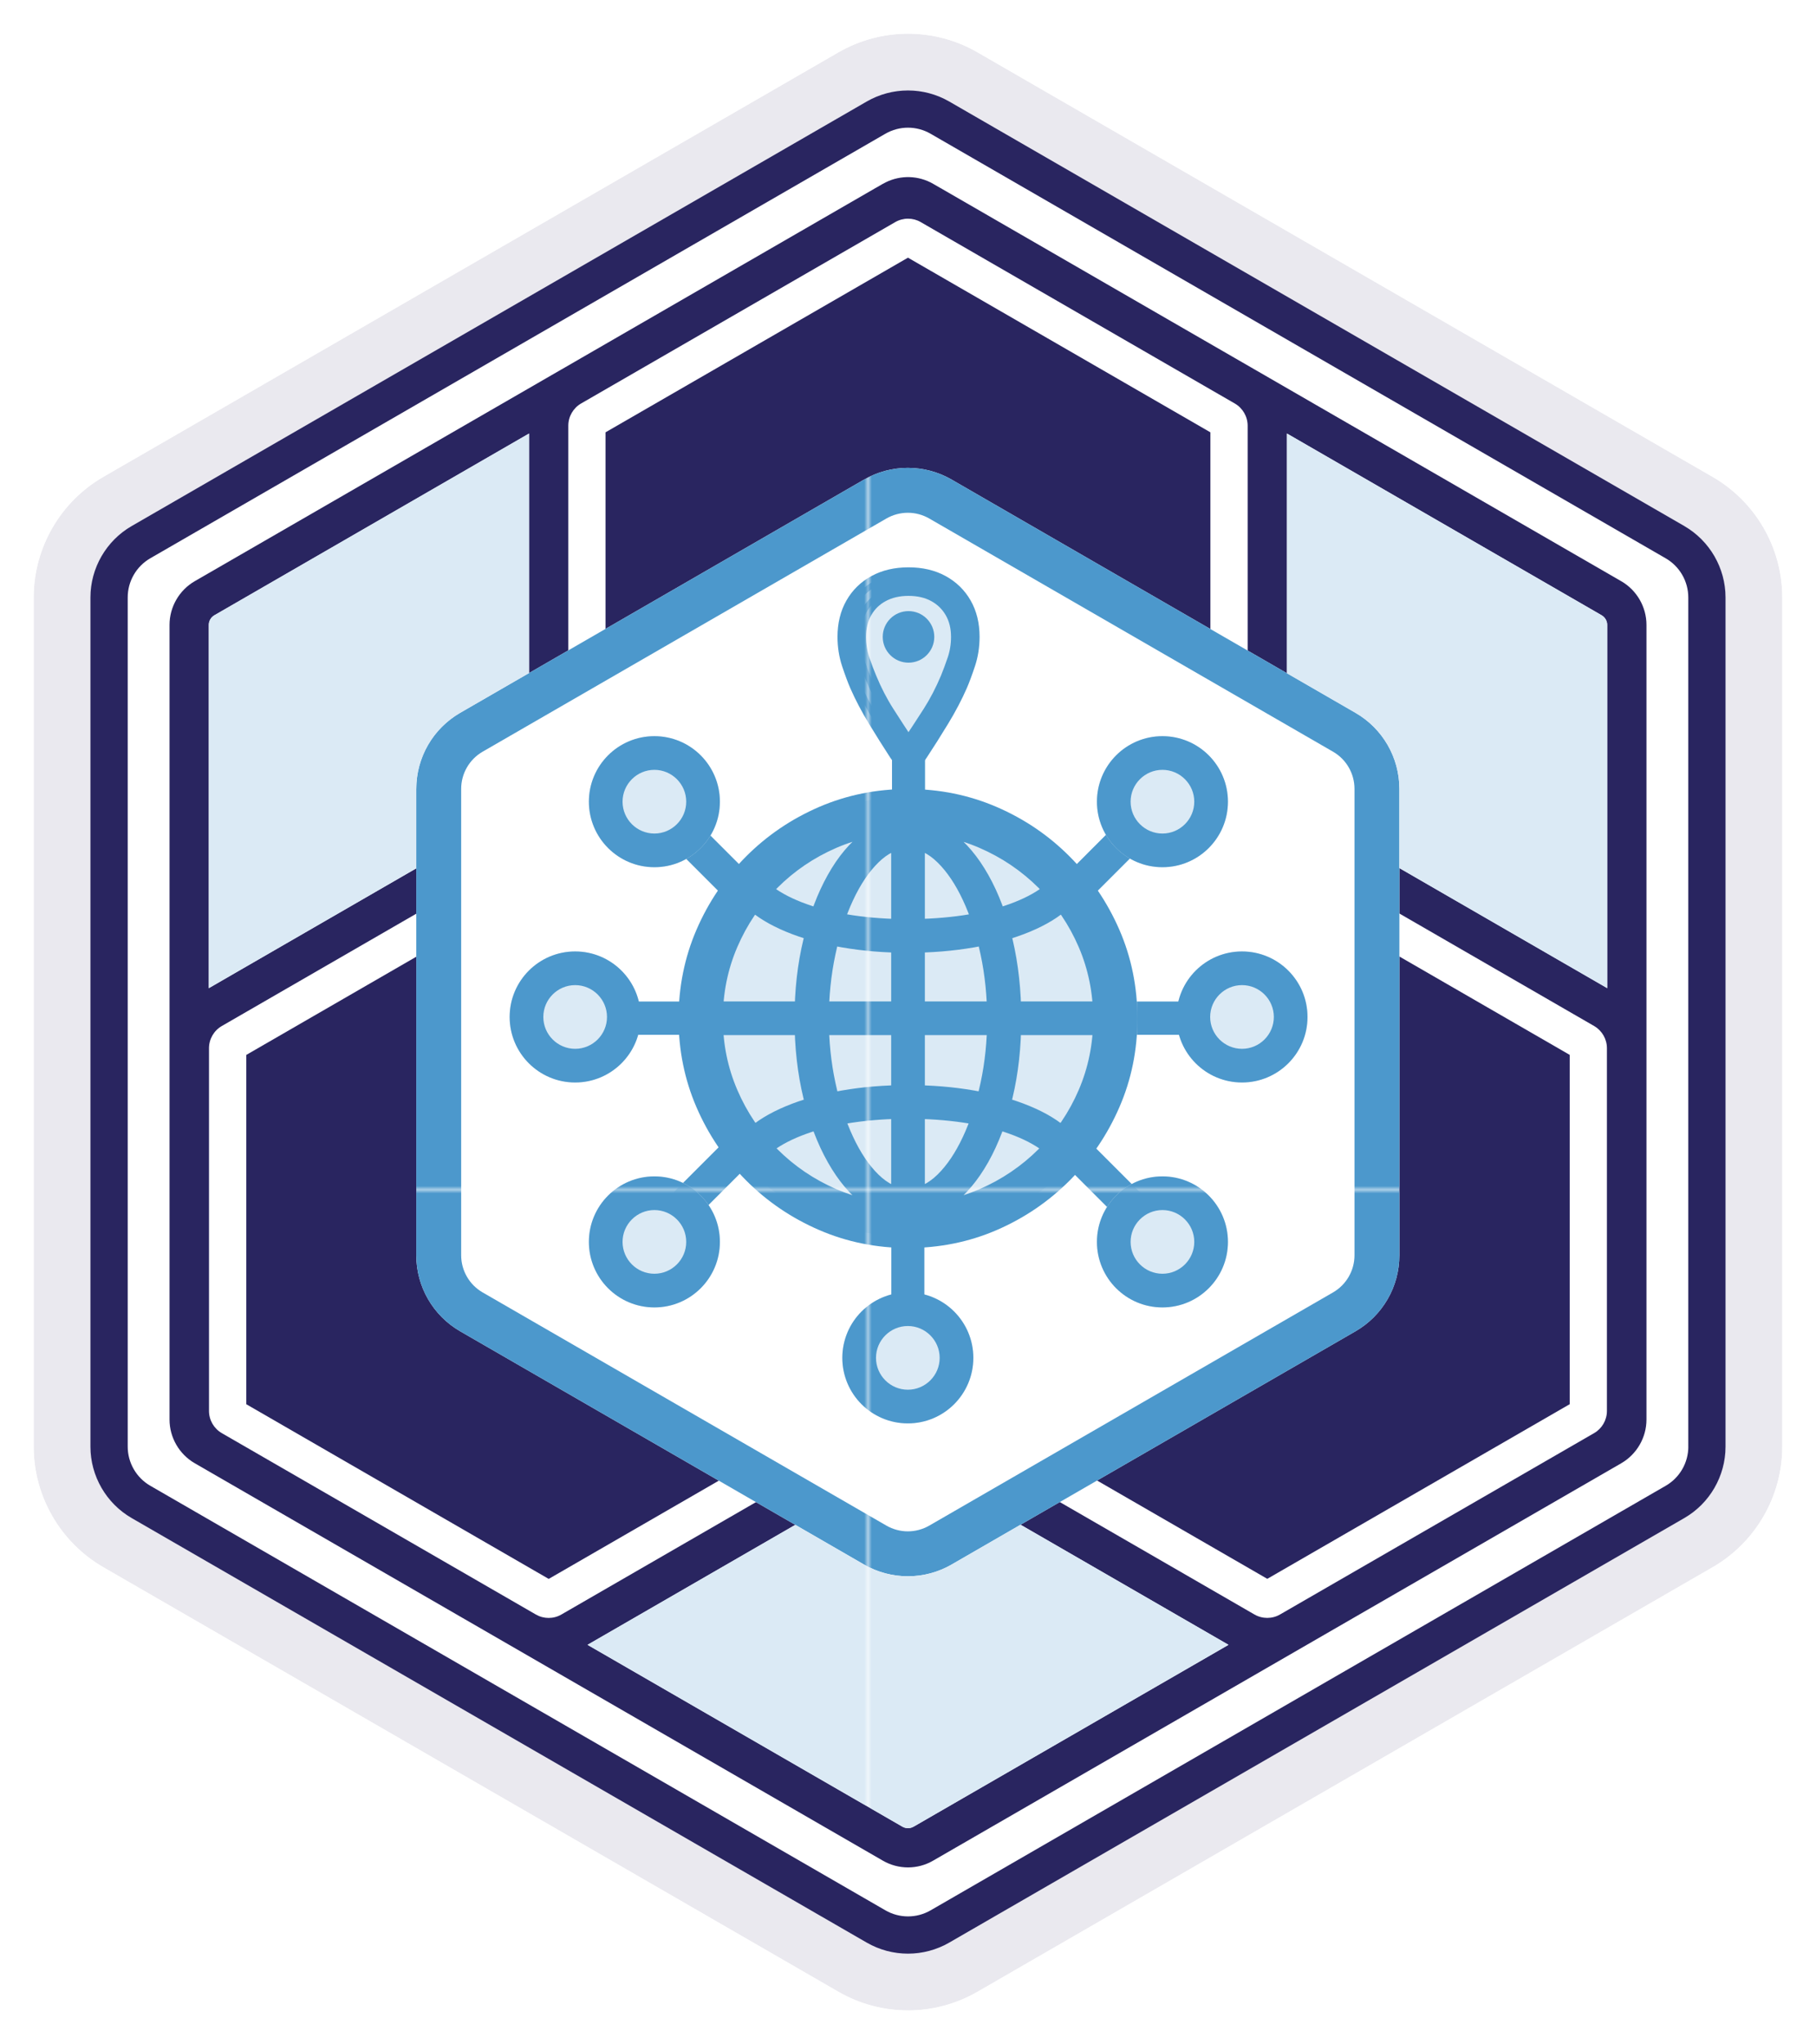
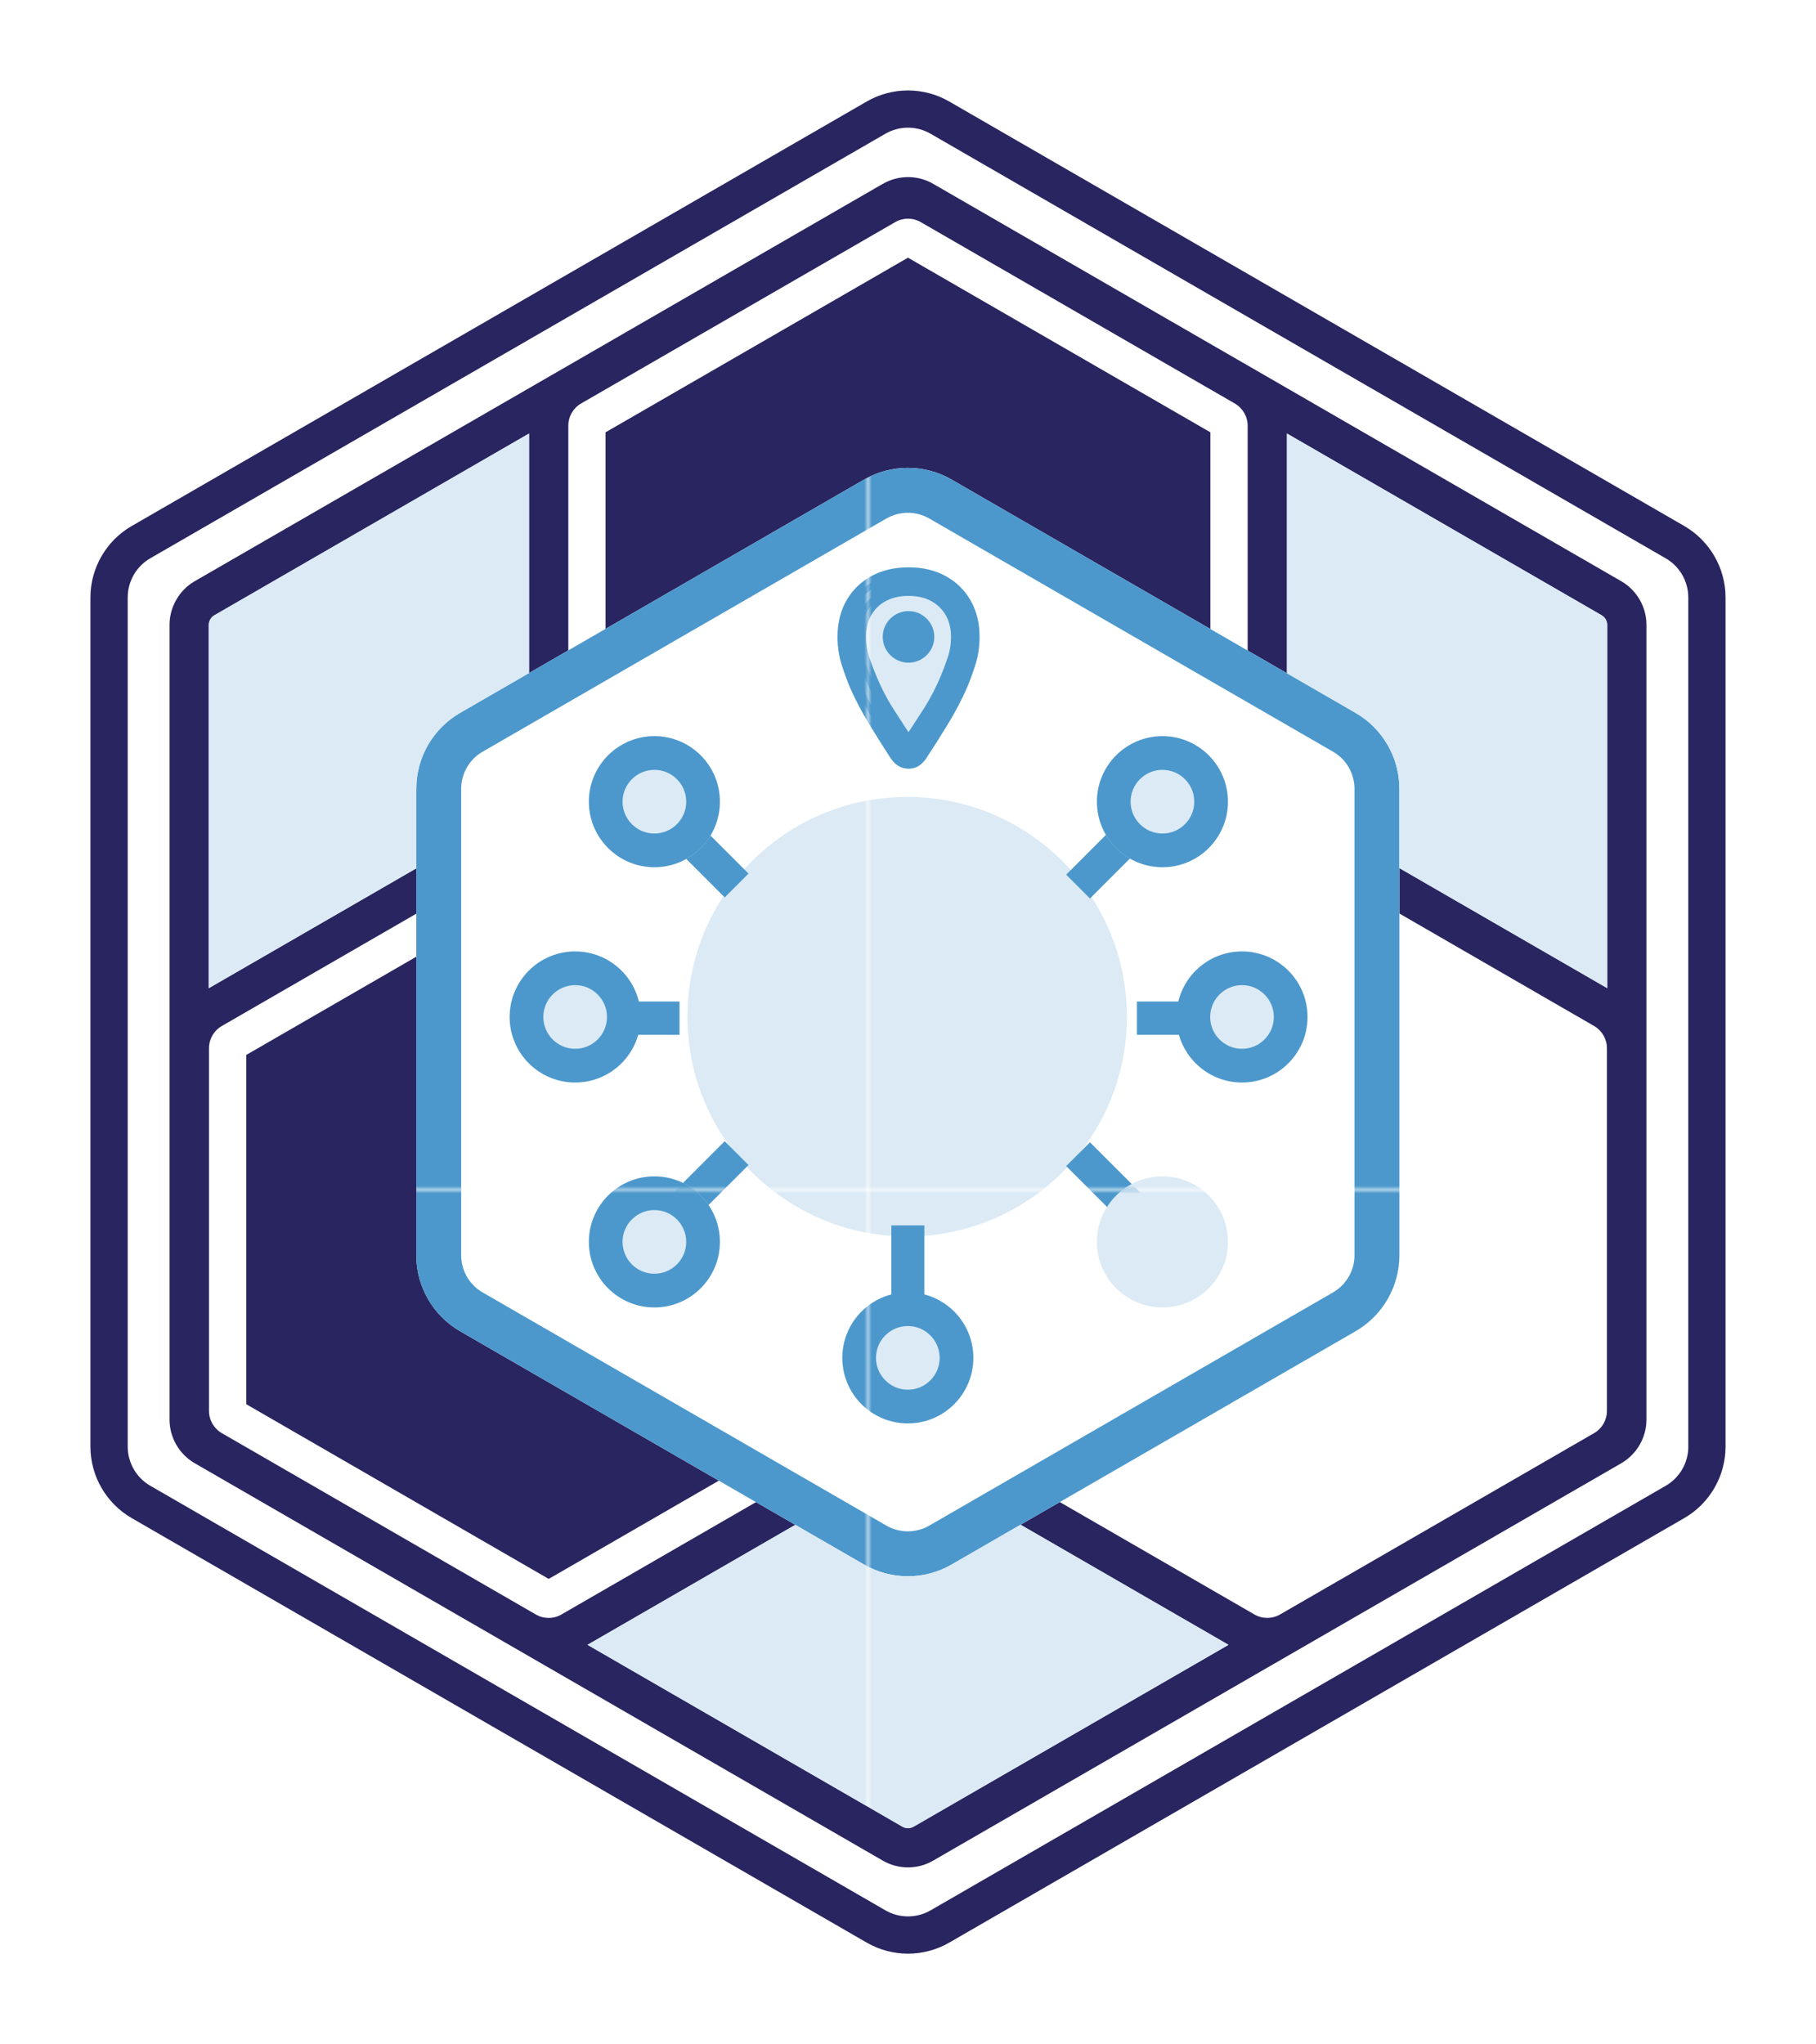
<svg xmlns="http://www.w3.org/2000/svg" id="Layer_2" data-name="Layer 2" viewBox="0 0 485.45 546.25">
  <defs>
    <style>
      .cls-1 {
        fill: none;
      }

      .cls-2 {
        stroke: url(#New_Pattern_Swatch_4);
        stroke-miterlimit: 10;
        stroke-width: 3px;
      }

      .cls-2, .cls-3 {
        fill: url(#New_Pattern_Swatch_4);
      }

      .cls-4 {
        fill: #dbeaf5;
      }

      .cls-5 {
        fill: #fff;
      }

      .cls-6 {
        fill: #4c98cc;
      }

      .cls-7 {
        fill: #e8ce47;
      }

      .cls-8 {
        opacity: .1;
      }

      .cls-8, .cls-9 {
        fill: #292560;
      }

      .cls-10 {
        fill: url(#New_Pattern_Swatch_5);
      }
    </style>
    <pattern id="New_Pattern_Swatch_4" data-name="New Pattern Swatch 4" x="0" y="0" width="239.44" height="239.44" patternTransform="translate(7192.52 -2321.58)" patternUnits="userSpaceOnUse" viewBox="0 0 239.44 239.44">
      <g>
        <rect class="cls-1" width="239.44" height="239.44" />
        <rect class="cls-6" width="239.44" height="239.44" />
      </g>
    </pattern>
    <pattern id="New_Pattern_Swatch_5" data-name="New Pattern Swatch 5" x="0" y="0" width="239.44" height="239.44" patternTransform="translate(7192.52 -2321.58)" patternUnits="userSpaceOnUse" viewBox="0 0 239.44 239.44">
      <g>
        <rect class="cls-1" width="239.44" height="239.44" />
        <rect class="cls-4" x="0" width="239.44" height="239.44" />
      </g>
    </pattern>
  </defs>
  <g id="Layer_1-2" data-name="Layer 1">
    <g>
      <g>
        <path class="cls-5" d="M242.88,415.83c-3.05,0-6.05-.8-8.69-2.33l-107.96-62.33c-5.36-3.09-8.69-8.86-8.69-15.05v-124.66c0-6.19,3.33-11.95,8.69-15.05l107.96-62.33c2.64-1.52,5.64-2.33,8.69-2.33s6.05.8,8.69,2.33l107.96,62.33c5.36,3.09,8.69,8.86,8.69,15.05v124.66c0,6.19-3.33,11.95-8.69,15.05l-107.96,62.33c-2.64,1.52-5.64,2.33-8.69,2.33Z" />
        <path class="cls-7" d="M242.88,137.83c1.98,0,3.94.52,5.65,1.51l107.96,62.33c3.49,2.01,5.65,5.77,5.65,9.79v124.66c0,4.03-2.17,7.78-5.65,9.79l-107.96,62.33c-1.72.99-3.67,1.51-5.65,1.51s-3.94-.52-5.65-1.51l-107.96-62.33c-3.49-2.01-5.65-5.77-5.65-9.79v-124.66c0-4.03,2.17-7.78,5.65-9.79l107.96-62.33c1.72-.99,3.67-1.51,5.65-1.51M242.88,125.7c-4.05,0-8.09,1.05-11.72,3.14l-107.96,62.33c-7.25,4.19-11.72,11.93-11.72,20.3v124.66c0,8.38,4.47,16.11,11.72,20.3l107.96,62.33c3.63,2.09,7.67,3.14,11.72,3.14s8.09-1.05,11.72-3.14l107.96-62.33c7.25-4.19,11.72-11.93,11.72-20.3v-124.66c0-8.38-4.47-16.11-11.72-20.3l-107.96-62.33c-3.63-2.09-7.67-3.14-11.72-3.14h0Z" />
      </g>
-       <path class="cls-8" d="M242.72,537.25c-6.52,0-12.96-1.72-18.61-4.99L27.61,418.81c-11.48-6.63-18.61-18.97-18.61-32.22v-226.92c0-13.25,7.13-25.6,18.6-32.22L224.12,13.99c5.65-3.26,12.08-4.99,18.6-4.99s12.96,1.72,18.6,4.99l196.51,113.46c11.48,6.62,18.61,18.97,18.61,32.22v226.92c0,13.25-7.13,25.6-18.61,32.22l-196.52,113.46c-5.65,3.26-12.08,4.99-18.6,4.99Z" />
      <path class="cls-5" d="M450.26,140.58L253.74,27.12c-3.35-1.93-7.16-2.95-11.02-2.95s-7.67,1.02-11.02,2.95L35.19,140.58c-6.8,3.92-11.02,11.24-11.02,19.09v226.92c0,7.85,4.22,15.16,11.02,19.09l196.51,113.46c3.35,1.93,7.16,2.95,11.02,2.95s7.67-1.02,11.02-2.95l196.51-113.46c6.8-3.92,11.02-11.24,11.02-19.09v-226.92c0-7.85-4.22-15.16-11.02-19.09Z" />
      <path class="cls-9" d="M136.72,321.6v-80.62l-70.88,40.93v93.35l80.84,46.68,70.89-40.93-69.82-40.31c-6.8-3.92-11.02-11.24-11.02-19.09Z" />
-       <path class="cls-9" d="M348.73,321.6c0,7.85-4.22,15.16-11.02,19.09l-69.82,40.31,70.88,40.92,80.84-46.67v-93.35l-70.89-40.93v80.62Z" />
      <path class="cls-9" d="M433.4,155.33l-96.15-55.52s0,0,0,0l-7.09-4.09-17-9.81-61.77-35.67s-.1-.05-.15-.08l-1.73-1s0,0,0,0l-.03-.02c-3.91-2.27-8.7-2.41-12.72-.41-.28.14-.55.28-.82.43l-1.73,1s-.1.05-.15.08l-83.97,48.49s0,0-.01,0l-1.87,1.08s0,0,0,0l-96.16,55.51c-4.15,2.41-6.73,6.88-6.73,11.67v212.37c0,4.79,2.58,9.26,6.74,11.67l183.92,106.19c2.08,1.21,4.42,1.82,6.75,1.82s4.66-.61,6.73-1.82l183.94-106.19c4.15-2.41,6.73-6.88,6.73-11.67v-212.37c0-4.79-2.58-9.26-6.74-11.67ZM55.82,167.01c0-1.06.57-2.05,1.49-2.58l84.12-48.57v97.02c0,.62.04,1.23.13,1.84-.57.23-1.12.5-1.66.81l-84.08,48.55v-97.06ZM244.2,488.16c-.92.53-2.05.52-2.96,0l-84.18-48.6,84.15-48.58c.54-.31,1.04-.66,1.53-1.03.48.37.99.72,1.53,1.03l84.14,48.58-84.19,48.6ZM337.85,218.2c2.84,4.92,6.92,9,11.84,11.84l76.54,44.2c2.05,1.23,3.33,3.47,3.33,5.87v96.95c0,2.43-1.31,4.7-3.42,5.92l-83.97,48.47c-1.05.61-2.23.91-3.41.91s-2.36-.3-3.42-.91l-76.45-44.14c-4.92-2.84-10.5-4.33-16.18-4.33h0c-5.68,0-11.26,1.49-16.18,4.33l-76.45,44.14c-1.06.62-2.24.92-3.42.92s-2.34-.3-3.39-.9l-83.98-48.49c-2.11-1.22-3.42-3.49-3.42-5.92v-96.95c0-2.43,1.31-4.7,3.42-5.92l76.45-44.14c4.92-2.84,9.01-6.93,11.85-11.85h0c2.84-4.92,4.33-10.49,4.33-16.17v-88.29c0-2.43,1.31-4.69,3.41-5.91l24.6-14.2,59.37-34.27c1.06-.61,2.24-.92,3.42-.92s2.32.29,3.35.88l84.03,48.52c2.1,1.22,3.42,3.49,3.42,5.92v88.28c0,5.68,1.49,11.26,4.33,16.17h0ZM429.63,264.06l-84.09-48.56c-.53-.31-1.08-.57-1.65-.8.08-.6.13-1.22.13-1.84v-97.01l84.11,48.56c.92.53,1.5,1.53,1.5,2.58v97.06Z" />
      <path class="cls-9" d="M242.72,154.13c3.86,0,7.67,1.02,11.02,2.95l69.82,40.31v-81.86l-80.84-46.67-57.82,33.38-23.03,13.29v81.86l69.82-40.31c3.35-1.93,7.16-2.95,11.02-2.95Z" />
      <g>
        <path class="cls-5" d="M111.28,210.8v124.66c0,8.37,4.47,16.11,11.72,20.3l107.96,62.33c7.25,4.19,16.19,4.19,23.44,0l107.96-62.33c7.25-4.19,11.72-11.93,11.72-20.3v-124.66c0-8.37-4.47-16.11-11.72-20.3l-107.96-62.33c-7.25-4.19-16.19-4.19-23.44,0l-107.96,62.33c-7.25,4.19-11.72,11.93-11.72,20.3Z" />
        <path class="cls-3" d="M242.68,137.03c2.01,0,3.98.53,5.72,1.53l107.96,62.33c3.53,2.04,5.72,5.83,5.72,9.91v124.66c0,4.07-2.19,7.87-5.72,9.91l-107.96,62.33c-1.74,1-3.72,1.53-5.72,1.53s-3.98-.53-5.72-1.53l-107.96-62.33c-3.53-2.04-5.72-5.83-5.72-9.91v-124.66c0-4.07,2.19-7.87,5.72-9.91l107.96-62.33c1.74-1,3.72-1.53,5.72-1.53M242.68,125.03c-4.05,0-8.09,1.05-11.72,3.14l-107.96,62.33c-7.25,4.19-11.72,11.93-11.72,20.3v124.66c0,8.37,4.47,16.11,11.72,20.3l107.96,62.33c3.63,2.09,7.67,3.14,11.72,3.14s8.09-1.05,11.72-3.14l107.96-62.33c7.25-4.19,11.72-11.93,11.72-20.3v-124.66c0-8.37-4.47-16.11-11.72-20.3l-107.96-62.33c-3.63-2.09-7.67-3.14-11.72-3.14h0Z" />
      </g>
      <path class="cls-9" d="M450.26,140.58L253.74,27.12c-3.35-1.93-7.16-2.95-11.02-2.95s-7.67,1.02-11.02,2.95L35.19,140.58c-6.8,3.92-11.02,11.24-11.02,19.09v226.92c0,7.85,4.22,15.16,11.02,19.09l196.51,113.46c3.35,1.93,7.16,2.95,11.02,2.95s7.67-1.02,11.02-2.95l196.51-113.46c6.8-3.92,11.02-11.24,11.02-19.09v-226.92c0-7.85-4.22-15.16-11.02-19.09ZM451.32,386.58c0,4.32-2.3,8.31-6.04,10.47l-196.51,113.46c-1.87,1.08-3.96,1.62-6.04,1.62s-4.17-.54-6.04-1.62l-196.51-113.46c-3.74-2.16-6.04-6.15-6.04-10.47v-226.92c0-4.32,2.3-8.31,6.04-10.47L236.68,35.74c1.87-1.08,3.96-1.62,6.04-1.62s4.17.54,6.04,1.62l196.51,113.46c3.74,2.16,6.04,6.15,6.04,10.47v226.92Z" />
      <g>
        <path class="cls-10" d="M111.28,210.8c0-2.46.39-4.86,1.12-7.13.51-1.6,1.18-3.14,2.02-4.59.25-.44.52-.87.8-1.29,1.25-1.87,2.78-3.56,4.54-5.02,1.01-.84,2.08-1.6,3.24-2.27l18.42-10.64v-64.01l-84.12,48.57c-.91.53-1.49,1.53-1.49,2.58v97.06l55.46-32.02v-21.24Z" />
        <path class="cls-10" d="M254.4,418.1c-.91.52-1.84.98-2.79,1.37-.48.2-.96.38-1.44.54-2.43.82-4.96,1.23-7.49,1.23-4.05,0-8.09-1.05-11.72-3.14l-18.37-10.61-55.54,32.06,84.18,48.6c.91.52,2.04.53,2.96,0l84.19-48.6-55.58-32.09-18.41,10.63Z" />
        <path class="cls-10" d="M428.13,164.42l-84.11-48.56v64.06l18.34,10.59c7.25,4.19,11.72,11.93,11.72,20.3v21.18l55.55,32.08v-97.06c0-1.06-.57-2.05-1.5-2.58Z" />
      </g>
      <circle class="cls-10" cx="242.51" cy="271.7" r="58.73" />
      <polyline class="cls-3" points="305.38 226.1 291.37 240.11 285.01 233.74 299.01 219.73" />
      <polyline class="cls-3" points="184.81 218.18 200.09 233.46 193.73 239.82 178.45 224.54" />
      <polyline class="cls-3" points="300.33 326.94 285.01 311.62 291.37 305.26 306.69 320.58" />
      <polyline class="cls-3" points="178.59 320.11 193.73 304.97 200.09 311.34 184.95 326.47" />
      <g>
        <circle class="cls-10" cx="174.93" cy="214.23" r="17.51" />
        <path class="cls-3" d="M174.93,205.73c4.69,0,8.51,3.82,8.51,8.51s-3.82,8.51-8.51,8.51-8.51-3.82-8.51-8.51,3.82-8.51,8.51-8.51M174.93,196.73c-9.67,0-17.51,7.84-17.51,17.51s7.84,17.51,17.51,17.51,17.51-7.84,17.51-17.51-7.84-17.51-17.51-17.51h0Z" />
      </g>
      <g>
        <circle class="cls-10" cx="310.74" cy="214.23" r="17.51" />
        <path class="cls-3" d="M310.74,205.73c4.69,0,8.51,3.82,8.51,8.51s-3.82,8.51-8.51,8.51-8.51-3.82-8.51-8.51,3.82-8.51,8.51-8.51M310.74,196.73c-9.67,0-17.51,7.84-17.51,17.51s7.84,17.51,17.51,17.51,17.51-7.84,17.51-17.51-7.84-17.51-17.51-17.51h0Z" />
      </g>
      <g>
        <circle class="cls-10" cx="332.01" cy="271.76" r="17.51" />
        <path class="cls-3" d="M332.01,263.26c4.69,0,8.51,3.82,8.51,8.51s-3.82,8.51-8.51,8.51-8.51-3.82-8.51-8.51,3.82-8.51,8.51-8.51M332.01,254.26c-9.67,0-17.51,7.84-17.51,17.51s7.84,17.51,17.51,17.51,17.51-7.84,17.51-17.51-7.84-17.51-17.51-17.51h0Z" />
      </g>
      <g>
        <circle class="cls-10" cx="174.93" cy="331.88" r="17.51" />
        <path class="cls-3" d="M174.93,323.37c4.69,0,8.51,3.82,8.51,8.51s-3.82,8.51-8.51,8.51-8.51-3.82-8.51-8.51,3.82-8.51,8.51-8.51M174.93,314.37c-9.67,0-17.51,7.84-17.51,17.51s7.84,17.51,17.51,17.51,17.51-7.84,17.51-17.51-7.84-17.51-17.51-17.51h0Z" />
      </g>
      <g>
        <circle class="cls-10" cx="310.74" cy="331.88" r="17.51" />
-         <path class="cls-3" d="M310.74,323.37c4.69,0,8.51,3.82,8.51,8.51s-3.82,8.51-8.51,8.51-8.51-3.82-8.51-8.51,3.82-8.51,8.51-8.51M310.74,314.37c-9.67,0-17.51,7.84-17.51,17.51s7.84,17.51,17.51,17.51,17.51-7.84,17.51-17.51-7.84-17.51-17.51-17.51h0Z" />
      </g>
      <g>
        <circle class="cls-10" cx="242.68" cy="362.87" r="17.51" />
        <path class="cls-3" d="M242.68,354.36c4.69,0,8.51,3.82,8.51,8.51s-3.82,8.51-8.51,8.51-8.51-3.82-8.51-8.51,3.82-8.51,8.51-8.51M242.68,345.36c-9.67,0-17.51,7.84-17.51,17.51s7.84,17.51,17.51,17.51,17.51-7.84,17.51-17.51-7.84-17.51-17.51-17.51h0Z" />
      </g>
      <path class="cls-10" d="M242.86,157.28c-2.62,0-4.91.53-6.88,1.58-1.97,1.05-3.49,2.53-4.57,4.43-1.08,1.9-1.63,4.12-1.63,6.65,0,2.13.32,4.14.97,6.04.64,1.9,1.28,3.58,1.9,5.04,1.42,3.42,3.02,6.51,4.8,9.29,1.78,2.78,3.54,5.49,5.28,8.14.04.06.08.1.11.1s.07-.03.11-.1c1.76-2.64,3.53-5.35,5.32-8.14,1.78-2.78,3.39-5.88,4.83-9.29.6-1.46,1.22-3.14,1.87-5.04.64-1.9.97-3.91.97-6.04,0-2.53-.55-4.75-1.64-6.65-1.09-1.9-2.62-3.38-4.57-4.43-1.95-1.05-4.24-1.58-6.86-1.58Z" />
      <path class="cls-2" d="M242.86,153.11c3.51,0,6.57.71,9.19,2.14,2.62,1.43,4.66,3.42,6.12,5.97,1.46,2.56,2.19,5.54,2.19,8.97,0,2.6-.39,5.07-1.17,7.41-.78,2.34-1.49,4.25-2.12,5.7-1.33,3.04-2.97,6.17-4.93,9.38-1.95,3.21-3.85,6.21-5.69,9-.46.72-.98,1.27-1.55,1.66-.57.39-1.25.59-2.03.59s-1.46-.2-2.04-.59c-.58-.39-1.1-.95-1.57-1.66-1.82-2.79-3.7-5.79-5.66-9-1.95-3.21-3.6-6.34-4.93-9.38-.63-1.46-1.34-3.36-2.12-5.7-.78-2.34-1.17-4.82-1.17-7.41,0-3.42.73-6.41,2.19-8.97,1.46-2.56,3.5-4.55,6.12-5.97,2.62-1.43,5.68-2.14,9.19-2.14ZM242.86,157.74c-2.58,0-4.83.52-6.76,1.55-1.93,1.03-3.43,2.49-4.5,4.36-1.07,1.87-1.6,4.05-1.6,6.54,0,2.09.32,4.07.95,5.94.63,1.87,1.26,3.52,1.87,4.96,1.39,3.36,2.97,6.41,4.72,9.14,1.75,2.74,3.49,5.4,5.2,8,.04.06.08.09.11.09s.07-.03.11-.09c1.73-2.6,3.48-5.27,5.23-8,1.75-2.74,3.34-5.78,4.75-9.14.59-1.44,1.2-3.09,1.84-4.96.63-1.87.95-3.85.95-5.94,0-2.49-.54-4.67-1.62-6.54-1.08-1.87-2.58-3.32-4.5-4.36-1.92-1.04-4.17-1.55-6.75-1.55Z" />
      <circle class="cls-3" cx="242.86" cy="170.2" r="6.89" />
      <rect class="cls-3" x="238.27" y="327.47" width="8.83" height="20.12" />
-       <rect class="cls-3" x="238.45" y="196.78" width="8.83" height="17.16" />
      <g>
        <circle class="cls-10" cx="153.75" cy="271.76" r="17.51" />
        <path class="cls-3" d="M153.75,263.26c4.69,0,8.51,3.82,8.51,8.51s-3.82,8.51-8.51,8.51-8.51-3.82-8.51-8.51,3.82-8.51,8.51-8.51M153.75,254.26c-9.67,0-17.51,7.84-17.51,17.51s7.84,17.51,17.51,17.51,17.51-7.84,17.51-17.51-7.84-17.51-17.51-17.51h0Z" />
      </g>
      <rect class="cls-3" x="170.53" y="267.64" width="11.12" height="8.9" />
      <rect class="cls-3" x="303.93" y="267.64" width="14.56" height="8.9" />
-       <path class="cls-3" d="M242.7,333.51c-8.4,0-16.3-1.6-23.69-4.79-7.39-3.19-13.92-7.61-19.56-13.27-5.65-5.65-10.07-12.17-13.27-19.56-3.19-7.39-4.79-15.29-4.79-23.68s1.6-16.35,4.79-23.74,7.6-13.91,13.23-19.56c5.63-5.65,12.16-10.07,19.56-13.27,7.41-3.19,15.32-4.79,23.72-4.79s16.3,1.6,23.71,4.79c7.41,3.19,13.93,7.61,19.56,13.27s10.05,12.17,13.27,19.56c3.21,7.39,4.82,15.31,4.82,23.74s-1.61,16.29-4.82,23.68c-3.21,7.39-7.64,13.91-13.27,19.56s-12.14,10.07-19.53,13.27c-7.39,3.19-15.31,4.79-23.74,4.79ZM300.7,267.62v9h-116.42v-9h116.42ZM242.7,321.67c6.81,0,13.2-1.3,19.16-3.89,5.96-2.59,11.23-6.16,15.79-10.71,4.57-4.55,8.14-9.81,10.71-15.79,2.57-5.98,3.86-12.34,3.86-19.07s-1.29-13.15-3.86-19.13c-2.58-5.98-6.15-11.24-10.71-15.79-4.57-4.55-9.84-8.12-15.82-10.71-5.98-2.59-12.36-3.89-19.13-3.89s-13.15,1.3-19.13,3.89c-5.98,2.59-11.24,6.16-15.79,10.71-4.55,4.55-8.11,9.81-10.68,15.79-2.58,5.98-3.86,12.36-3.86,19.13s1.29,13.09,3.86,19.07c2.57,5.98,6.13,11.24,10.68,15.79,4.55,4.55,9.81,8.12,15.79,10.71,5.98,2.59,12.35,3.89,19.13,3.89ZM242.7,254.62c-6.19,0-12.07-.48-17.65-1.45-5.57-.97-10.54-2.36-14.92-4.18s-7.88-3.95-10.51-6.39l6.85-5.69c2.44,1.82,5.5,3.39,9.17,4.7,3.68,1.32,7.82,2.31,12.42,2.99,4.6.68,9.48,1.02,14.63,1.02s10.14-.34,14.74-1.02c4.61-.68,8.74-1.67,12.4-2.99,3.66-1.32,6.69-2.88,9.09-4.7l6.85,5.69c-2.59,2.44-6.08,4.57-10.45,6.39-4.37,1.82-9.35,3.21-14.92,4.18-5.57.97-11.47,1.45-17.7,1.45ZM242.7,289.97c6.23,0,12.13.48,17.7,1.45,5.57.97,10.55,2.36,14.92,4.18,4.37,1.82,7.86,3.95,10.45,6.39l-6.85,5.69c-2.4-1.82-5.43-3.39-9.09-4.7-3.66-1.32-7.79-2.31-12.4-2.99-4.6-.68-9.52-1.02-14.74-1.02s-10.08.34-14.69,1.02c-4.61.68-8.74,1.67-12.4,2.99-3.65,1.31-6.71,2.88-9.14,4.7l-6.85-5.69c2.63-2.44,6.14-4.57,10.51-6.39s9.35-3.21,14.92-4.18c5.58-.97,11.46-1.45,17.65-1.45ZM242.7,326.14c-4.18,0-8.1-1.36-11.76-4.09-3.66-2.73-6.87-6.54-9.64-11.44-2.77-4.89-4.94-10.61-6.53-17.16-1.58-6.54-2.38-13.6-2.38-21.19s.79-14.66,2.38-21.22c1.59-6.56,3.75-12.3,6.5-17.21,2.75-4.92,5.96-8.74,9.64-11.47,3.68-2.73,7.6-4.09,11.79-4.09s8.16,1.36,11.84,4.09c3.68,2.73,6.9,6.55,9.67,11.47,2.77,4.91,4.92,10.65,6.47,17.21,1.55,6.56,2.32,13.63,2.32,21.22s-.78,14.65-2.35,21.19c-1.57,6.54-3.74,12.26-6.5,17.16-2.77,4.89-5.98,8.71-9.64,11.44-3.65,2.73-7.59,4.09-11.81,4.09ZM242.7,226.75c-2.71,0-5.34,1.24-7.87,3.72-2.53,2.48-4.8,5.84-6.79,10.1-1.99,4.26-3.57,9.11-4.73,14.57-1.16,5.46-1.74,11.17-1.74,17.13s.58,11.59,1.74,17.01c1.16,5.42,2.74,10.26,4.73,14.51,1.99,4.26,4.26,7.63,6.79,10.1s5.16,3.72,7.87,3.72,5.39-1.24,7.92-3.72,4.8-5.84,6.79-10.1c1.99-4.26,3.57-9.09,4.73-14.51,1.16-5.42,1.74-11.09,1.74-17.01s-.58-11.67-1.74-17.13c-1.16-5.46-2.74-10.31-4.73-14.57-1.99-4.26-4.26-7.62-6.79-10.1-2.53-2.48-5.17-3.72-7.92-3.72ZM238.23,219.03h9v106.01h-9v-106.01Z" />
      <path class="cls-5" d="M242.72,9c6.52,0,12.96,1.72,18.6,4.99l196.51,113.46c11.48,6.62,18.61,18.97,18.61,32.22v226.92c0,13.25-7.13,25.6-18.61,32.22l-196.52,113.46c-5.65,3.26-12.08,4.99-18.6,4.99s-12.96-1.72-18.61-4.99L27.6,418.81c-11.48-6.63-18.6-18.97-18.6-32.22v-226.92c0-13.25,7.13-25.6,18.6-32.22L224.12,13.99c5.65-3.26,12.08-4.99,18.6-4.99M242.72,0c-8.1,0-16.09,2.14-23.11,6.19L23.1,119.65C8.85,127.88,0,143.21,0,159.67v226.92c0,16.45,8.85,31.79,23.1,40.02l196.51,113.46c7.01,4.05,15,6.19,23.11,6.19s16.09-2.14,23.1-6.19l196.51-113.46c14.25-8.23,23.11-23.56,23.11-40.02v-226.92c0-16.46-8.85-31.79-23.11-40.02L265.83,6.19c-7.01-4.05-15-6.19-23.1-6.19h0Z" />
    </g>
  </g>
</svg>